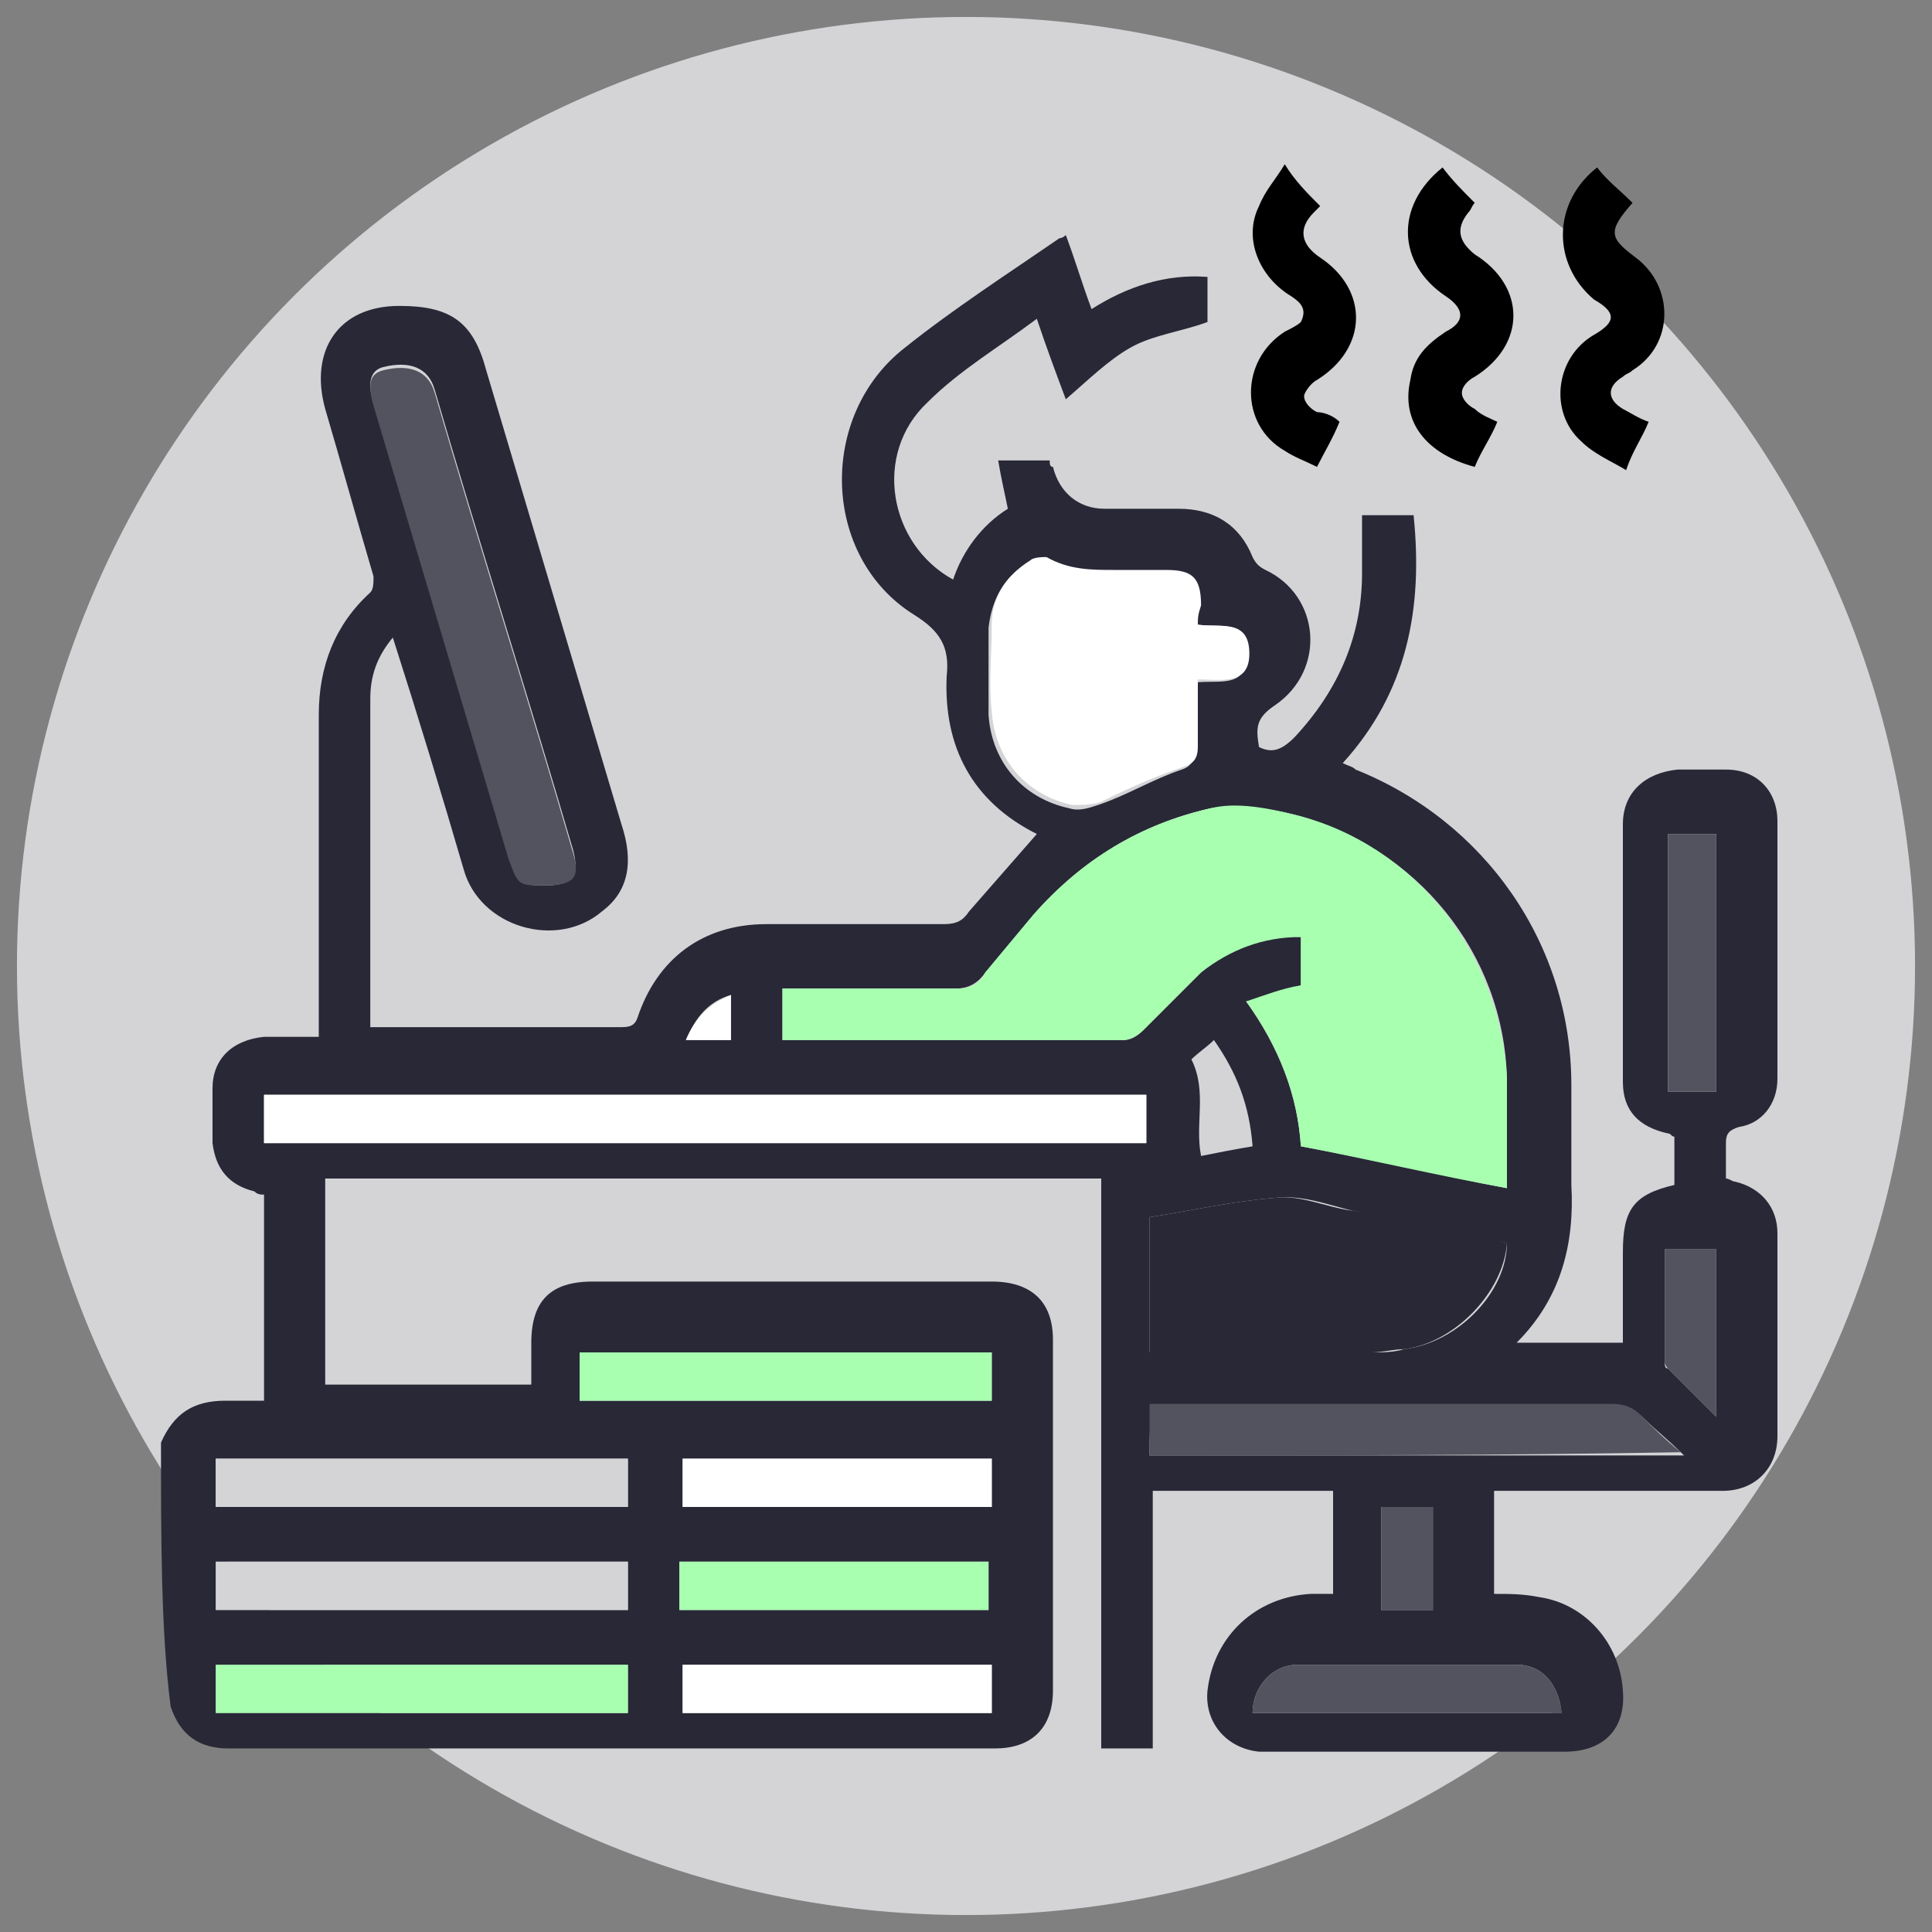
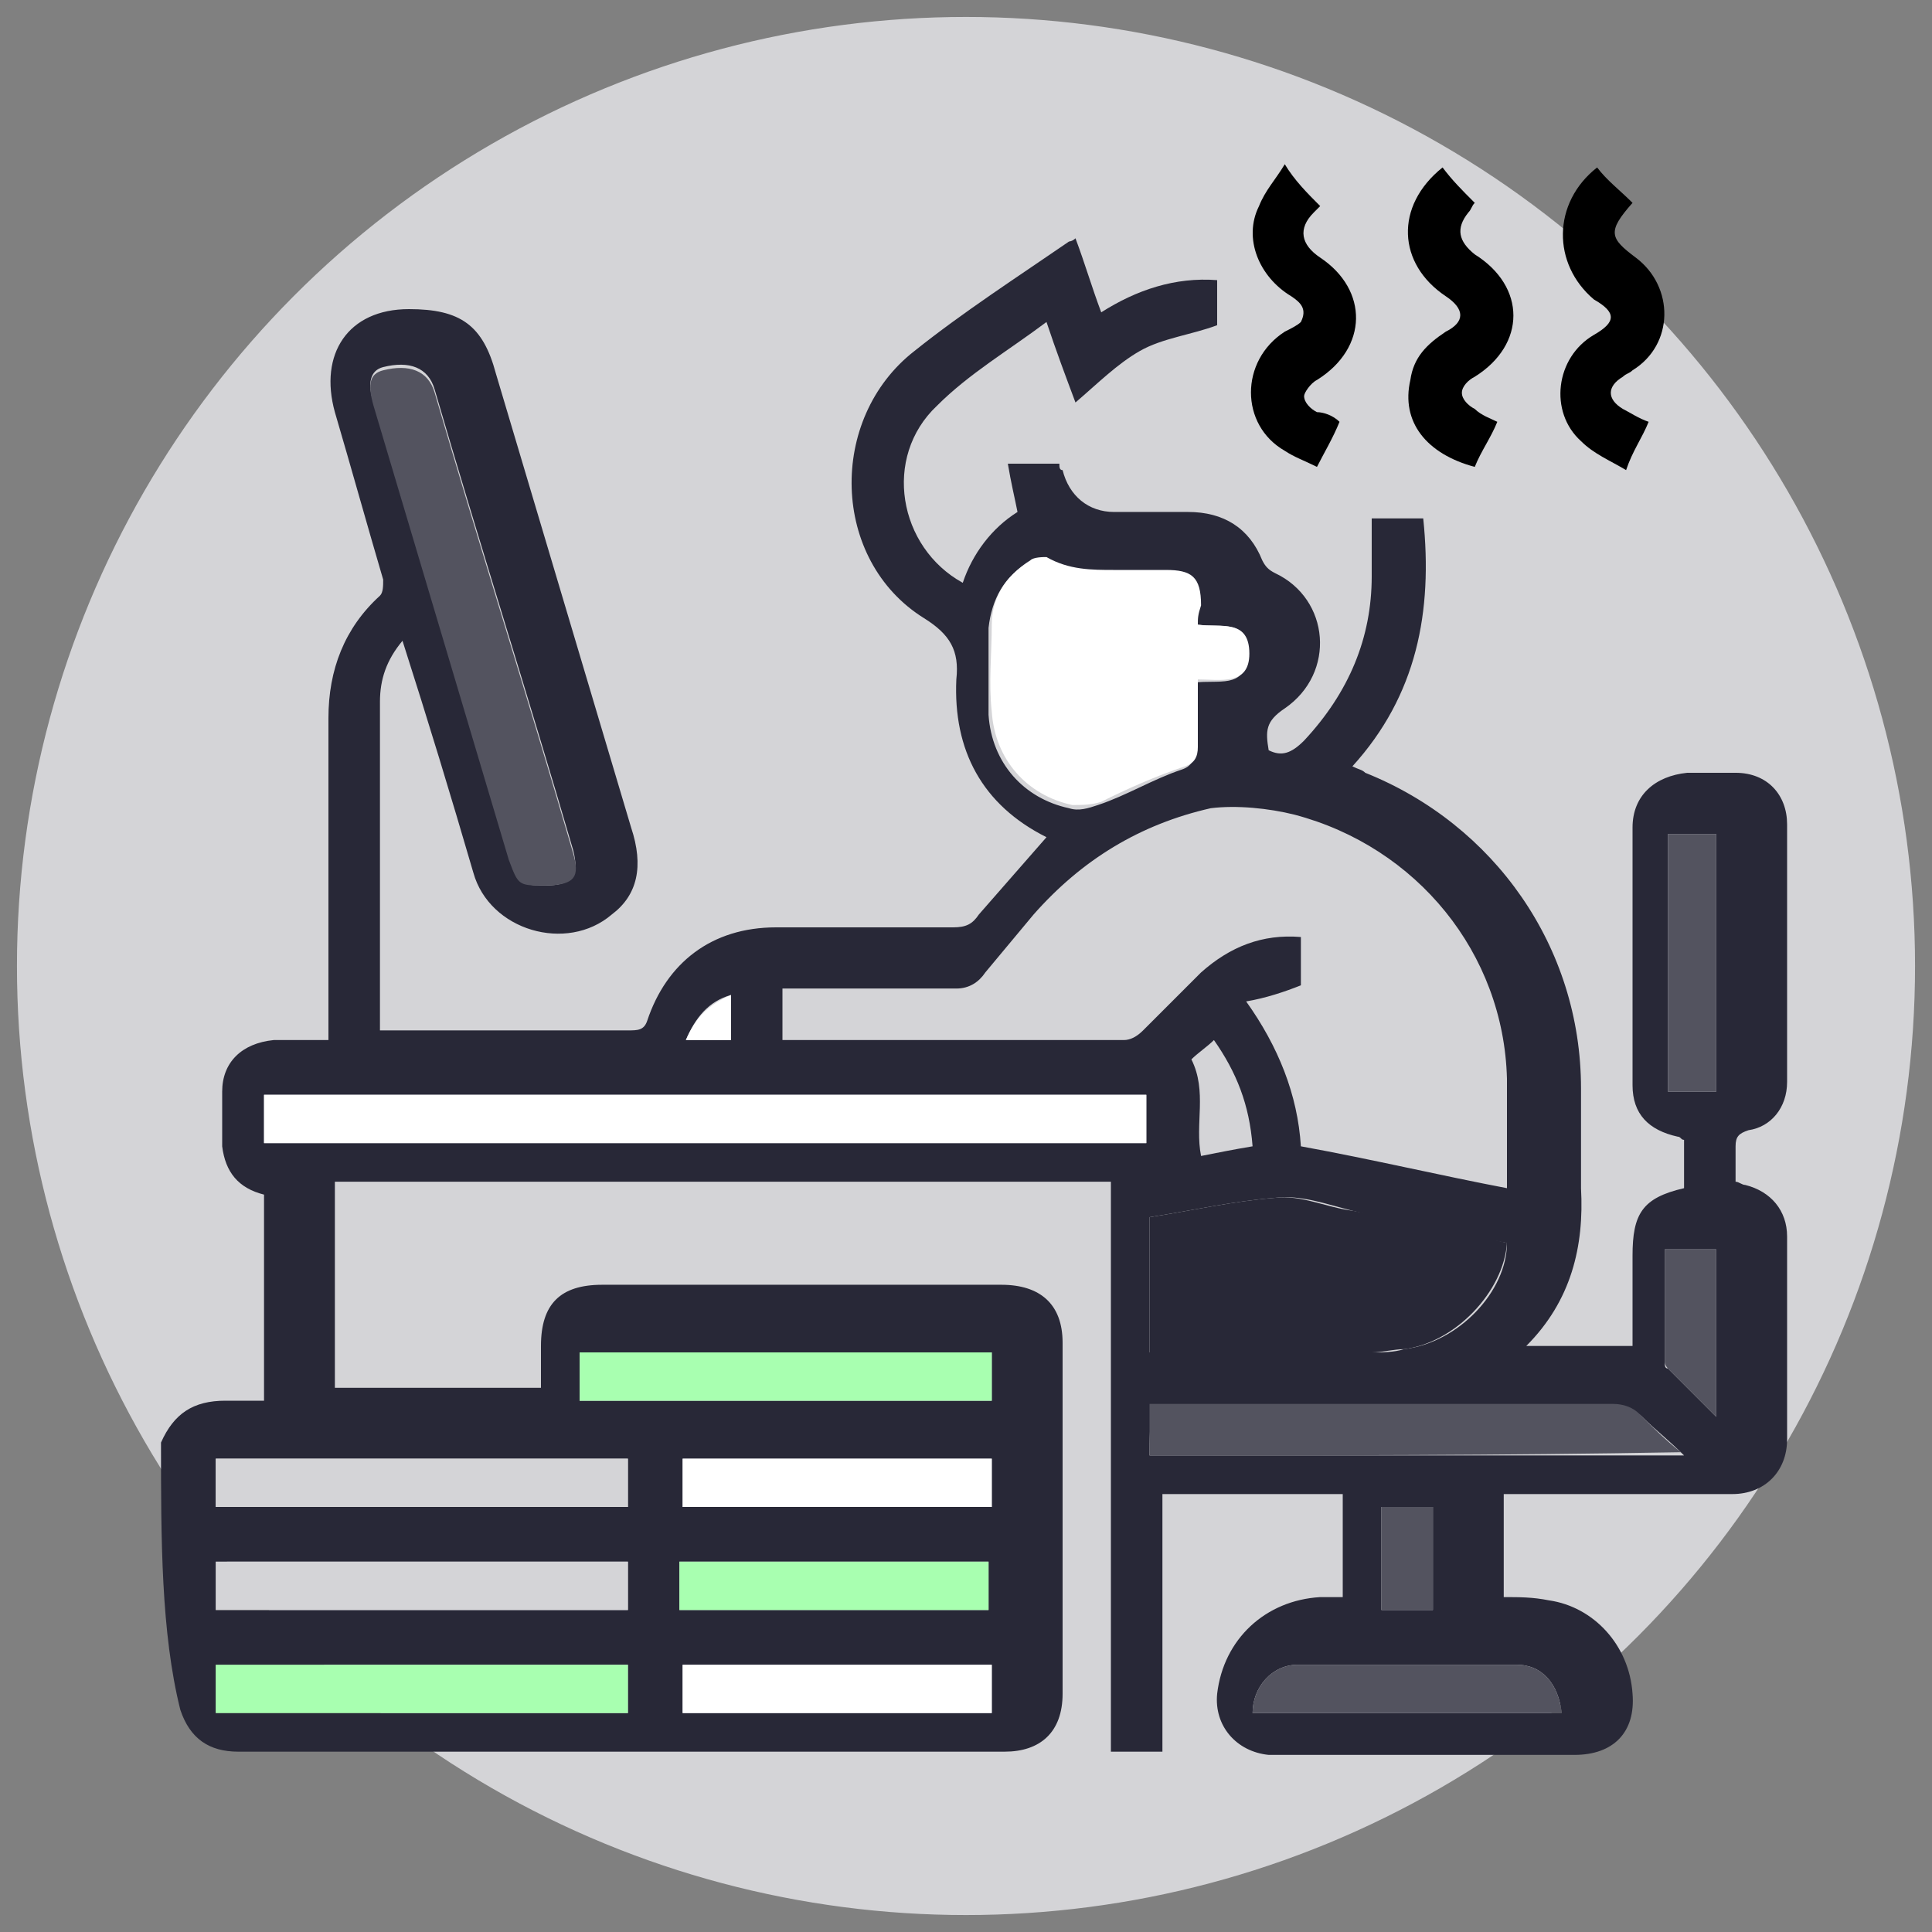
<svg xmlns="http://www.w3.org/2000/svg" version="1.1" id="Layer_1" x="0px" y="0px" viewBox="0 0 60 60" style="enable-background:new 0 0 60 60;" xml:space="preserve">
  <rect x="0" y="0" width="60" height="60" fill="#808080" stroke="none" />
  <style type="text/css">
	.st0{fill:#D4D4D7;stroke:#D4D4D7;stroke-width:0.147;stroke-miterlimit:10;}
	.st1{fill:#282837;}
	.st2{fill:#A8FFB0;}
	.st3{fill:#FFFFFF;}
	.st4{fill:#53535F;}
	.st5{fill:#D4D4D7;}
</style>
  <circle class="st0" cx="30" cy="30" r="29.4" />
  <g>
-     <path class="st1" d="M5,44.8c0.4-0.9,1-1.3,2-1.3c0.4,0,0.8,0,1.2,0c0-2.2,0-4.3,0-6.4c-0.1,0-0.2,0-0.3-0.1   c-0.8-0.2-1.2-0.7-1.3-1.5c0-0.6,0-1.1,0-1.7c0-0.9,0.6-1.5,1.6-1.6c0.5,0,1.1,0,1.7,0c0-0.3,0-0.4,0-0.6c0-3.1,0-6.2,0-9.4   c0-1.5,0.5-2.8,1.6-3.8c0.1-0.1,0.1-0.3,0.1-0.5c-0.5-1.7-1-3.5-1.5-5.2c-0.5-1.8,0.4-3.2,2.3-3.2c1.6,0,2.3,0.5,2.7,2   c1.4,4.7,2.8,9.4,4.2,14.1c0.4,1.2,0.2,2.1-0.6,2.7c-1.4,1.2-3.8,0.5-4.3-1.3c-0.7-2.4-1.4-4.7-2.2-7.2c-0.5,0.6-0.7,1.2-0.7,1.9   c0,3,0,6,0,9c0,0.4,0,0.8,0,1.2c0.2,0,0.3,0,0.5,0c2.4,0,4.8,0,7.2,0c0.3,0,0.5,0,0.6-0.3c0.6-1.8,2-2.9,4-2.9c1.8,0,3.6,0,5.5,0   c0.4,0,0.6-0.1,0.8-0.4c0.7-0.8,1.4-1.6,2.1-2.4c0,0,0,0,0,0c-2-1-2.9-2.7-2.8-4.9c0.1-0.9-0.2-1.4-1-1.9c-2.9-1.8-3-6.2-0.3-8.3   c1.5-1.2,3.2-2.3,4.8-3.4c0,0,0.1,0,0.2-0.1c0.3,0.8,0.5,1.5,0.8,2.3c1.1-0.7,2.3-1.1,3.6-1c0,0.5,0,1,0,1.4   c-0.8,0.3-1.7,0.4-2.4,0.8c-0.7,0.4-1.3,1-2,1.6c-0.3-0.8-0.6-1.6-0.9-2.5c-1.2,0.9-2.4,1.6-3.4,2.6c-1.7,1.6-1.2,4.4,0.8,5.5   c0.3-0.9,0.9-1.7,1.7-2.2c-0.1-0.5-0.2-0.9-0.3-1.5c0.6,0,1.1,0,1.6,0c0,0.1,0,0.2,0.1,0.2c0.2,0.8,0.8,1.3,1.6,1.3   c0.8,0,1.5,0,2.3,0c1.1,0,1.9,0.5,2.3,1.5c0.1,0.2,0.2,0.3,0.4,0.4c1.7,0.8,1.9,3.1,0.3,4.2c-0.6,0.4-0.6,0.7-0.5,1.3   c0.4,0.2,0.7,0.1,1.1-0.3c1.4-1.5,2.1-3.2,2.1-5.1c0-0.6,0-1.2,0-1.8c0.5,0,1,0,1.6,0c0.3,2.9-0.2,5.5-2.2,7.7   c0.2,0.1,0.3,0.1,0.4,0.2c4,1.6,6.7,5.4,6.7,9.8c0,1,0,2.1,0,3.1c0.1,1.8-0.3,3.5-1.7,4.9c1.1,0,2.2,0,3.3,0c0-0.5,0-1.1,0-1.6   c0-0.4,0-0.8,0-1.2c0-1.3,0.3-1.8,1.6-2.1c0-0.5,0-1,0-1.5c-0.1,0-0.1-0.1-0.2-0.1c-0.9-0.2-1.4-0.7-1.4-1.6c0-2.7,0-5.3,0-8   c0-1,0.7-1.6,1.7-1.7c0.5,0,1,0,1.5,0c1,0,1.6,0.7,1.6,1.6c0,2.7,0,5.4,0,8c0,0.8-0.5,1.4-1.2,1.5c-0.3,0.1-0.4,0.2-0.4,0.5   c0,0.4,0,0.7,0,1.1c0.1,0,0.2,0.1,0.3,0.1c0.8,0.2,1.3,0.8,1.3,1.6c0,2.1,0,4.2,0,6.3c0,1-0.7,1.7-1.7,1.7c-2.2,0-4.4,0-6.5,0   c-0.2,0-0.4,0-0.6,0c0,1.1,0,2.1,0,3.2c0.5,0,0.9,0,1.4,0.1c1.4,0.2,2.5,1.4,2.6,2.9c0.1,1.2-0.6,1.9-1.8,1.9c-3,0-5.9,0-8.9,0   c-0.2,0-0.4,0-0.6,0c-1-0.1-1.7-0.9-1.6-1.9c0.2-1.7,1.5-2.9,3.2-3c0.2,0,0.5,0,0.7,0c0-1.1,0-2.1,0-3.2c-1.9,0-3.7,0-5.6,0   c0,1.3,0,2.7,0,4c0,1.3,0,2.7,0,4c-0.6,0-1.1,0-1.6,0c0-5.9,0-11.8,0-17.7c-8.1,0-16.1,0-24.1,0c0,2.1,0,4.2,0,6.4   c2.1,0,4.2,0,6.4,0c0-0.4,0-0.9,0-1.3c0-1.3,0.6-1.9,1.9-1.9c4.1,0,8.3,0,12.4,0c1.2,0,1.9,0.6,1.9,1.8c0,3.6,0,7.3,0,10.9   c0,1.2-0.7,1.8-1.8,1.8c-7.9,0-15.8,0-23.8,0c-0.9,0-1.5-0.4-1.8-1.3C5,50.7,5,47.8,5,44.8z M38.7,31.1c1,1.4,1.6,2.9,1.7,4.5   c2.2,0.4,4.3,0.9,6.4,1.3c0-1.2,0-2.3,0-3.4c-0.1-3.9-2.8-7.2-6.6-8.2c-0.8-0.2-1.8-0.3-2.6-0.2c-2.2,0.5-4,1.6-5.5,3.3   c-0.5,0.6-1,1.2-1.5,1.8c-0.2,0.3-0.5,0.5-0.9,0.5c-1.6,0-3.3,0-4.9,0c-0.2,0-0.3,0-0.5,0c0,0.6,0,1.1,0,1.6c0.1,0,0.2,0,0.4,0   c3.4,0,6.8,0,10.2,0c0.2,0,0.4-0.1,0.6-0.3c0.6-0.6,1.2-1.2,1.8-1.8c0.9-0.8,1.9-1.2,3.1-1.1c0,0.5,0,1,0,1.5   C39.9,30.8,39.3,31,38.7,31.1z M35.6,34c-9.1,0-18.3,0-27.4,0c0,0.5,0,1,0,1.5c9.1,0,18.2,0,27.4,0C35.6,35,35.6,34.5,35.6,34z    M35.7,42c0.2,0,0.4,0,0.6,0c2.1,0,4.2,0,6.3,0c0.3,0,0.7,0,1-0.1c1.7-0.2,3.2-1.8,3.2-3.3c-1.6-0.3-3.2-0.6-4.8-1   c-0.8-0.2-1.6-0.5-2.4-0.4c-1.3,0.1-2.6,0.4-3.9,0.6C35.7,39.2,35.7,40.6,35.7,42z M37.2,19.4c0-0.2,0-0.3,0-0.5   c0-0.8-0.2-1.1-1.1-1.1c-0.5,0-1.1,0-1.6,0c-0.7,0-1.5-0.1-2.1-0.4c-0.1-0.1-0.3,0-0.5,0.1c-0.7,0.4-1.1,1.1-1.2,2   c0,0.9,0,1.8,0,2.7c0.1,1.5,1.1,2.6,2.5,2.9c0.3,0.1,0.6,0,0.9-0.1c0.9-0.3,1.7-0.8,2.6-1.1c0.3-0.1,0.4-0.3,0.4-0.6   c0-0.7,0-1.4,0-2.1c0.7-0.1,1.6,0.2,1.6-0.8C38.9,19.2,37.9,19.5,37.2,19.4z M16.9,27.5c0.9,0,1.1-0.3,0.9-1.1   c-1.4-4.8-2.9-9.5-4.3-14.3c-0.2-0.7-0.8-0.9-1.6-0.7c-0.4,0.1-0.5,0.5-0.3,1.1c1.4,4.7,2.8,9.4,4.2,14.1   C16.1,27.4,16.1,27.5,16.9,27.5z M35.7,45.2c5.5,0,11,0,16.6,0c-0.5-0.5-0.9-0.8-1.3-1.2c-0.2-0.2-0.5-0.3-0.8-0.3   c-4.6,0-9.3,0-13.9,0c-0.2,0-0.3,0-0.5,0C35.7,44.2,35.7,44.7,35.7,45.2z M30.8,42c-4.3,0-8.6,0-12.8,0c0,0.5,0,1,0,1.5   c4.3,0,8.6,0,12.8,0C30.8,43,30.8,42.5,30.8,42z M6.7,46.8c4.3,0,8.6,0,12.8,0c0-0.5,0-1,0-1.5c-4.3,0-8.6,0-12.8,0   C6.7,45.8,6.7,46.3,6.7,46.8z M6.7,50c4.3,0,8.6,0,12.8,0c0-0.5,0-1,0-1.5c-4.3,0-8.6,0-12.8,0C6.7,49,6.7,49.5,6.7,50z M19.5,51.7   c-4.3,0-8.6,0-12.8,0c0,0.5,0,1,0,1.5c4.3,0,8.6,0,12.8,0C19.5,52.7,19.5,52.2,19.5,51.7z M30.8,45.3c-3.2,0-6.4,0-9.6,0   c0,0.5,0,1,0,1.5c3.2,0,6.4,0,9.6,0C30.8,46.2,30.8,45.8,30.8,45.3z M21.1,50c3.2,0,6.4,0,9.6,0c0-0.5,0-1,0-1.5   c-3.2,0-6.4,0-9.6,0C21.1,49,21.1,49.5,21.1,50z M21.2,51.7c0,0.5,0,1,0,1.5c3.2,0,6.4,0,9.6,0c0-0.5,0-1,0-1.5   C27.6,51.7,24.4,51.7,21.2,51.7z M48.5,53.2c-0.1-0.9-0.6-1.5-1.4-1.5c-2.3,0-4.5,0-6.8,0c-0.8,0-1.4,0.7-1.4,1.5   C42.1,53.2,45.3,53.2,48.5,53.2z M51.8,25.9c0,2.7,0,5.3,0,8c0.5,0,1,0,1.5,0c0-2.7,0-5.3,0-8C52.8,25.9,52.3,25.9,51.8,25.9z    M53.3,38.8c-0.6,0-1.1,0-1.6,0c0,1.2,0,2.3,0,3.5c0,0.1,0,0.2,0.1,0.2c0.5,0.5,1,1,1.5,1.5C53.3,42.2,53.3,40.5,53.3,38.8z    M44.5,50c0-1.1,0-2.1,0-3.2c-0.5,0-1.1,0-1.6,0c0,1.1,0,2.1,0,3.2C43.4,50,43.9,50,44.5,50z M37.3,35.9c0.5-0.1,1-0.2,1.6-0.3   c-0.1-1.3-0.5-2.3-1.2-3.3c-0.2,0.2-0.5,0.4-0.7,0.6C37.5,33.9,37.1,34.9,37.3,35.9z M21.3,32.3c0.5,0,1,0,1.4,0c0-0.5,0-0.9,0-1.4   C22,31.1,21.6,31.6,21.3,32.3z" />
+     <path class="st1" d="M5,44.8c0.4-0.9,1-1.3,2-1.3c0.4,0,0.8,0,1.2,0c0-2.2,0-4.3,0-6.4c-0.8-0.2-1.2-0.7-1.3-1.5c0-0.6,0-1.1,0-1.7c0-0.9,0.6-1.5,1.6-1.6c0.5,0,1.1,0,1.7,0c0-0.3,0-0.4,0-0.6c0-3.1,0-6.2,0-9.4   c0-1.5,0.5-2.8,1.6-3.8c0.1-0.1,0.1-0.3,0.1-0.5c-0.5-1.7-1-3.5-1.5-5.2c-0.5-1.8,0.4-3.2,2.3-3.2c1.6,0,2.3,0.5,2.7,2   c1.4,4.7,2.8,9.4,4.2,14.1c0.4,1.2,0.2,2.1-0.6,2.7c-1.4,1.2-3.8,0.5-4.3-1.3c-0.7-2.4-1.4-4.7-2.2-7.2c-0.5,0.6-0.7,1.2-0.7,1.9   c0,3,0,6,0,9c0,0.4,0,0.8,0,1.2c0.2,0,0.3,0,0.5,0c2.4,0,4.8,0,7.2,0c0.3,0,0.5,0,0.6-0.3c0.6-1.8,2-2.9,4-2.9c1.8,0,3.6,0,5.5,0   c0.4,0,0.6-0.1,0.8-0.4c0.7-0.8,1.4-1.6,2.1-2.4c0,0,0,0,0,0c-2-1-2.9-2.7-2.8-4.9c0.1-0.9-0.2-1.4-1-1.9c-2.9-1.8-3-6.2-0.3-8.3   c1.5-1.2,3.2-2.3,4.8-3.4c0,0,0.1,0,0.2-0.1c0.3,0.8,0.5,1.5,0.8,2.3c1.1-0.7,2.3-1.1,3.6-1c0,0.5,0,1,0,1.4   c-0.8,0.3-1.7,0.4-2.4,0.8c-0.7,0.4-1.3,1-2,1.6c-0.3-0.8-0.6-1.6-0.9-2.5c-1.2,0.9-2.4,1.6-3.4,2.6c-1.7,1.6-1.2,4.4,0.8,5.5   c0.3-0.9,0.9-1.7,1.7-2.2c-0.1-0.5-0.2-0.9-0.3-1.5c0.6,0,1.1,0,1.6,0c0,0.1,0,0.2,0.1,0.2c0.2,0.8,0.8,1.3,1.6,1.3   c0.8,0,1.5,0,2.3,0c1.1,0,1.9,0.5,2.3,1.5c0.1,0.2,0.2,0.3,0.4,0.4c1.7,0.8,1.9,3.1,0.3,4.2c-0.6,0.4-0.6,0.7-0.5,1.3   c0.4,0.2,0.7,0.1,1.1-0.3c1.4-1.5,2.1-3.2,2.1-5.1c0-0.6,0-1.2,0-1.8c0.5,0,1,0,1.6,0c0.3,2.9-0.2,5.5-2.2,7.7   c0.2,0.1,0.3,0.1,0.4,0.2c4,1.6,6.7,5.4,6.7,9.8c0,1,0,2.1,0,3.1c0.1,1.8-0.3,3.5-1.7,4.9c1.1,0,2.2,0,3.3,0c0-0.5,0-1.1,0-1.6   c0-0.4,0-0.8,0-1.2c0-1.3,0.3-1.8,1.6-2.1c0-0.5,0-1,0-1.5c-0.1,0-0.1-0.1-0.2-0.1c-0.9-0.2-1.4-0.7-1.4-1.6c0-2.7,0-5.3,0-8   c0-1,0.7-1.6,1.7-1.7c0.5,0,1,0,1.5,0c1,0,1.6,0.7,1.6,1.6c0,2.7,0,5.4,0,8c0,0.8-0.5,1.4-1.2,1.5c-0.3,0.1-0.4,0.2-0.4,0.5   c0,0.4,0,0.7,0,1.1c0.1,0,0.2,0.1,0.3,0.1c0.8,0.2,1.3,0.8,1.3,1.6c0,2.1,0,4.2,0,6.3c0,1-0.7,1.7-1.7,1.7c-2.2,0-4.4,0-6.5,0   c-0.2,0-0.4,0-0.6,0c0,1.1,0,2.1,0,3.2c0.5,0,0.9,0,1.4,0.1c1.4,0.2,2.5,1.4,2.6,2.9c0.1,1.2-0.6,1.9-1.8,1.9c-3,0-5.9,0-8.9,0   c-0.2,0-0.4,0-0.6,0c-1-0.1-1.7-0.9-1.6-1.9c0.2-1.7,1.5-2.9,3.2-3c0.2,0,0.5,0,0.7,0c0-1.1,0-2.1,0-3.2c-1.9,0-3.7,0-5.6,0   c0,1.3,0,2.7,0,4c0,1.3,0,2.7,0,4c-0.6,0-1.1,0-1.6,0c0-5.9,0-11.8,0-17.7c-8.1,0-16.1,0-24.1,0c0,2.1,0,4.2,0,6.4   c2.1,0,4.2,0,6.4,0c0-0.4,0-0.9,0-1.3c0-1.3,0.6-1.9,1.9-1.9c4.1,0,8.3,0,12.4,0c1.2,0,1.9,0.6,1.9,1.8c0,3.6,0,7.3,0,10.9   c0,1.2-0.7,1.8-1.8,1.8c-7.9,0-15.8,0-23.8,0c-0.9,0-1.5-0.4-1.8-1.3C5,50.7,5,47.8,5,44.8z M38.7,31.1c1,1.4,1.6,2.9,1.7,4.5   c2.2,0.4,4.3,0.9,6.4,1.3c0-1.2,0-2.3,0-3.4c-0.1-3.9-2.8-7.2-6.6-8.2c-0.8-0.2-1.8-0.3-2.6-0.2c-2.2,0.5-4,1.6-5.5,3.3   c-0.5,0.6-1,1.2-1.5,1.8c-0.2,0.3-0.5,0.5-0.9,0.5c-1.6,0-3.3,0-4.9,0c-0.2,0-0.3,0-0.5,0c0,0.6,0,1.1,0,1.6c0.1,0,0.2,0,0.4,0   c3.4,0,6.8,0,10.2,0c0.2,0,0.4-0.1,0.6-0.3c0.6-0.6,1.2-1.2,1.8-1.8c0.9-0.8,1.9-1.2,3.1-1.1c0,0.5,0,1,0,1.5   C39.9,30.8,39.3,31,38.7,31.1z M35.6,34c-9.1,0-18.3,0-27.4,0c0,0.5,0,1,0,1.5c9.1,0,18.2,0,27.4,0C35.6,35,35.6,34.5,35.6,34z    M35.7,42c0.2,0,0.4,0,0.6,0c2.1,0,4.2,0,6.3,0c0.3,0,0.7,0,1-0.1c1.7-0.2,3.2-1.8,3.2-3.3c-1.6-0.3-3.2-0.6-4.8-1   c-0.8-0.2-1.6-0.5-2.4-0.4c-1.3,0.1-2.6,0.4-3.9,0.6C35.7,39.2,35.7,40.6,35.7,42z M37.2,19.4c0-0.2,0-0.3,0-0.5   c0-0.8-0.2-1.1-1.1-1.1c-0.5,0-1.1,0-1.6,0c-0.7,0-1.5-0.1-2.1-0.4c-0.1-0.1-0.3,0-0.5,0.1c-0.7,0.4-1.1,1.1-1.2,2   c0,0.9,0,1.8,0,2.7c0.1,1.5,1.1,2.6,2.5,2.9c0.3,0.1,0.6,0,0.9-0.1c0.9-0.3,1.7-0.8,2.6-1.1c0.3-0.1,0.4-0.3,0.4-0.6   c0-0.7,0-1.4,0-2.1c0.7-0.1,1.6,0.2,1.6-0.8C38.9,19.2,37.9,19.5,37.2,19.4z M16.9,27.5c0.9,0,1.1-0.3,0.9-1.1   c-1.4-4.8-2.9-9.5-4.3-14.3c-0.2-0.7-0.8-0.9-1.6-0.7c-0.4,0.1-0.5,0.5-0.3,1.1c1.4,4.7,2.8,9.4,4.2,14.1   C16.1,27.4,16.1,27.5,16.9,27.5z M35.7,45.2c5.5,0,11,0,16.6,0c-0.5-0.5-0.9-0.8-1.3-1.2c-0.2-0.2-0.5-0.3-0.8-0.3   c-4.6,0-9.3,0-13.9,0c-0.2,0-0.3,0-0.5,0C35.7,44.2,35.7,44.7,35.7,45.2z M30.8,42c-4.3,0-8.6,0-12.8,0c0,0.5,0,1,0,1.5   c4.3,0,8.6,0,12.8,0C30.8,43,30.8,42.5,30.8,42z M6.7,46.8c4.3,0,8.6,0,12.8,0c0-0.5,0-1,0-1.5c-4.3,0-8.6,0-12.8,0   C6.7,45.8,6.7,46.3,6.7,46.8z M6.7,50c4.3,0,8.6,0,12.8,0c0-0.5,0-1,0-1.5c-4.3,0-8.6,0-12.8,0C6.7,49,6.7,49.5,6.7,50z M19.5,51.7   c-4.3,0-8.6,0-12.8,0c0,0.5,0,1,0,1.5c4.3,0,8.6,0,12.8,0C19.5,52.7,19.5,52.2,19.5,51.7z M30.8,45.3c-3.2,0-6.4,0-9.6,0   c0,0.5,0,1,0,1.5c3.2,0,6.4,0,9.6,0C30.8,46.2,30.8,45.8,30.8,45.3z M21.1,50c3.2,0,6.4,0,9.6,0c0-0.5,0-1,0-1.5   c-3.2,0-6.4,0-9.6,0C21.1,49,21.1,49.5,21.1,50z M21.2,51.7c0,0.5,0,1,0,1.5c3.2,0,6.4,0,9.6,0c0-0.5,0-1,0-1.5   C27.6,51.7,24.4,51.7,21.2,51.7z M48.5,53.2c-0.1-0.9-0.6-1.5-1.4-1.5c-2.3,0-4.5,0-6.8,0c-0.8,0-1.4,0.7-1.4,1.5   C42.1,53.2,45.3,53.2,48.5,53.2z M51.8,25.9c0,2.7,0,5.3,0,8c0.5,0,1,0,1.5,0c0-2.7,0-5.3,0-8C52.8,25.9,52.3,25.9,51.8,25.9z    M53.3,38.8c-0.6,0-1.1,0-1.6,0c0,1.2,0,2.3,0,3.5c0,0.1,0,0.2,0.1,0.2c0.5,0.5,1,1,1.5,1.5C53.3,42.2,53.3,40.5,53.3,38.8z    M44.5,50c0-1.1,0-2.1,0-3.2c-0.5,0-1.1,0-1.6,0c0,1.1,0,2.1,0,3.2C43.4,50,43.9,50,44.5,50z M37.3,35.9c0.5-0.1,1-0.2,1.6-0.3   c-0.1-1.3-0.5-2.3-1.2-3.3c-0.2,0.2-0.5,0.4-0.7,0.6C37.5,33.9,37.1,34.9,37.3,35.9z M21.3,32.3c0.5,0,1,0,1.4,0c0-0.5,0-0.9,0-1.4   C22,31.1,21.6,31.6,21.3,32.3z" />
    <path d="M41.6,13.1c-0.2,0.5-0.5,1-0.7,1.4c-0.4-0.2-0.7-0.3-1-0.5c-1.4-0.8-1.4-2.8,0-3.7c0.2-0.1,0.4-0.2,0.5-0.3   c0.2-0.4,0-0.6-0.3-0.8c-1-0.6-1.5-1.8-1-2.8c0.2-0.5,0.5-0.8,0.8-1.3C40.2,5.6,40.6,6,41,6.4c0,0-0.1,0.1-0.2,0.2   c-0.5,0.5-0.4,1,0.2,1.4c1.5,1,1.5,2.8-0.1,3.8c-0.2,0.1-0.4,0.4-0.4,0.5c0,0.2,0.2,0.4,0.4,0.5C41.1,12.8,41.4,12.9,41.6,13.1z" />
    <path d="M49.6,5.2c0.3,0.4,0.7,0.7,1.1,1.1c0,0,0,0,0,0C49.9,7.2,50,7.4,50.8,8c1.2,0.9,1.2,2.7-0.1,3.5c-0.1,0.1-0.2,0.1-0.3,0.2   c-0.5,0.3-0.5,0.7,0,1c0.2,0.1,0.5,0.3,0.8,0.4c-0.2,0.5-0.5,0.9-0.7,1.5c-0.5-0.3-1-0.5-1.4-0.9c-1-0.9-0.8-2.6,0.4-3.3   c0.7-0.4,0.7-0.7,0-1.1C48.2,8.2,48.2,6.3,49.6,5.2z" />
    <path d="M45.8,6.3c-0.1,0.1-0.1,0.2-0.2,0.3c-0.4,0.5-0.3,0.9,0.2,1.3c1.6,1,1.6,2.8,0,3.8c-0.2,0.1-0.4,0.3-0.4,0.5   c0,0.2,0.2,0.4,0.4,0.5c0.2,0.2,0.5,0.3,0.7,0.4c-0.2,0.5-0.5,0.9-0.7,1.4c-1.5-0.4-2.3-1.4-2-2.7c0.1-0.7,0.5-1.1,1.1-1.5   c0.6-0.3,0.6-0.7,0-1.1c-1.5-1-1.6-2.8-0.1-4C45.1,5.6,45.4,5.9,45.8,6.3z" />
-     <path class="st2" d="M38.7,31.1c0.6-0.2,1.1-0.4,1.7-0.5c0-0.4,0-0.9,0-1.5c-1.2,0-2.2,0.4-3.1,1.1c-0.6,0.6-1.2,1.2-1.8,1.8   c-0.1,0.1-0.4,0.3-0.6,0.3c-3.4,0-6.8,0-10.2,0c-0.1,0-0.2,0-0.4,0c0-0.5,0-1,0-1.6c0.2,0,0.3,0,0.5,0c1.6,0,3.3,0,4.9,0   c0.4,0,0.7-0.1,0.9-0.5c0.5-0.6,1-1.2,1.5-1.8c1.5-1.7,3.3-2.8,5.5-3.3c0.8-0.2,1.8,0,2.6,0.2c3.7,0.9,6.4,4.3,6.6,8.2   c0,1.1,0,2.2,0,3.4c-2.2-0.4-4.3-0.9-6.4-1.3C40.3,34.1,39.8,32.6,38.7,31.1z" />
    <path class="st3" d="M35.6,34c0,0.5,0,1,0,1.5c-9.1,0-18.2,0-27.4,0c0-0.5,0-1,0-1.5C17.4,34,26.5,34,35.6,34z" />
    <path class="st1" d="M35.7,42c0-1.4,0-2.8,0-4.2c1.3-0.2,2.6-0.5,3.9-0.6c0.8-0.1,1.6,0.3,2.4,0.4c1.6,0.3,3.2,0.6,4.8,1   c-0.1,1.5-1.6,3.1-3.2,3.3c-0.3,0-0.7,0.1-1,0.1c-2.1,0-4.2,0-6.3,0C36.1,42,35.9,42,35.7,42z" />
    <path class="st3" d="M37.2,19.4c0.7,0.1,1.6-0.2,1.6,0.9c0,1-0.9,0.8-1.6,0.8c0,0.7,0,1.4,0,2.1c0,0.3-0.1,0.5-0.4,0.6   c-0.9,0.3-1.8,0.7-2.6,1.1C33.9,25,33.6,25,33.3,25c-1.4-0.3-2.4-1.4-2.5-2.9c-0.1-0.9,0-1.8,0-2.7c0-0.8,0.4-1.5,1.2-2   c0.1-0.1,0.4-0.1,0.5-0.1c0.7,0.4,1.4,0.4,2.1,0.4c0.5,0,1.1,0,1.6,0c0.8,0,1.1,0.2,1.1,1.1C37.2,19.1,37.2,19.2,37.2,19.4z" />
    <path class="st4" d="M16.9,27.5c-0.8,0-0.8,0-1.1-0.8c-1.4-4.7-2.8-9.4-4.2-14.1c-0.2-0.7-0.1-1,0.3-1.1c0.8-0.2,1.4,0,1.6,0.7   c1.4,4.8,2.9,9.5,4.3,14.3C18,27.2,17.9,27.5,16.9,27.5z" />
    <path class="st4" d="M35.7,45.2c0-0.5,0-1,0-1.6c0.2,0,0.4,0,0.5,0c4.6,0,9.3,0,13.9,0c0.3,0,0.6,0.1,0.8,0.3   c0.4,0.4,0.8,0.8,1.3,1.2C46.6,45.2,41.2,45.2,35.7,45.2z" />
    <path class="st2" d="M30.8,42c0,0.5,0,1,0,1.5c-4.3,0-8.5,0-12.8,0c0-0.5,0-1,0-1.5C22.2,42,26.5,42,30.8,42z" />
    <path class="st5" d="M6.7,46.8c0-0.5,0-1,0-1.5c4.3,0,8.5,0,12.8,0c0,0.5,0,1,0,1.5C15.2,46.8,11,46.8,6.7,46.8z" />
    <path class="st5" d="M6.7,50c0-0.5,0-1,0-1.5c4.3,0,8.5,0,12.8,0c0,0.5,0,1,0,1.5C15.2,50,10.9,50,6.7,50z" />
    <path class="st2" d="M19.5,51.7c0,0.5,0,1,0,1.5c-4.3,0-8.6,0-12.8,0c0-0.5,0-1,0-1.5C10.9,51.7,15.2,51.7,19.5,51.7z" />
    <path class="st3" d="M30.8,45.3c0,0.5,0,1,0,1.5c-3.2,0-6.4,0-9.6,0c0-0.5,0-1,0-1.5C24.3,45.3,27.5,45.3,30.8,45.3z" />
    <path class="st2" d="M21.1,50c0-0.5,0-1,0-1.5c3.2,0,6.4,0,9.6,0c0,0.5,0,1,0,1.5C27.6,50,24.4,50,21.1,50z" />
    <path class="st3" d="M21.2,51.7c3.2,0,6.4,0,9.6,0c0,0.5,0,1,0,1.5c-3.2,0-6.4,0-9.6,0C21.2,52.7,21.2,52.2,21.2,51.7z" />
    <path class="st4" d="M48.5,53.2c-3.2,0-6.4,0-9.6,0c0-0.8,0.6-1.5,1.4-1.5c2.3,0,4.5,0,6.8,0C47.9,51.7,48.4,52.3,48.5,53.2z" />
    <path class="st4" d="M51.8,25.9c0.5,0,1,0,1.5,0c0,2.7,0,5.3,0,8c-0.5,0-1,0-1.5,0C51.8,31.2,51.8,28.6,51.8,25.9z" />
    <path class="st4" d="M53.3,38.8c0,1.7,0,3.4,0,5.2c-0.6-0.6-1-1-1.5-1.5c0,0-0.1-0.1-0.1-0.2c0-1.1,0-2.3,0-3.5   C52.3,38.8,52.8,38.8,53.3,38.8z" />
    <path class="st4" d="M44.5,50c-0.5,0-1,0-1.6,0c0-1.1,0-2.1,0-3.2c0.5,0,1,0,1.6,0C44.5,47.9,44.5,48.9,44.5,50z" />
    <path class="st3" d="M21.3,32.3c0.3-0.7,0.7-1.1,1.4-1.4c0,0.5,0,0.9,0,1.4C22.3,32.3,21.8,32.3,21.3,32.3z" />
  </g>
</svg>